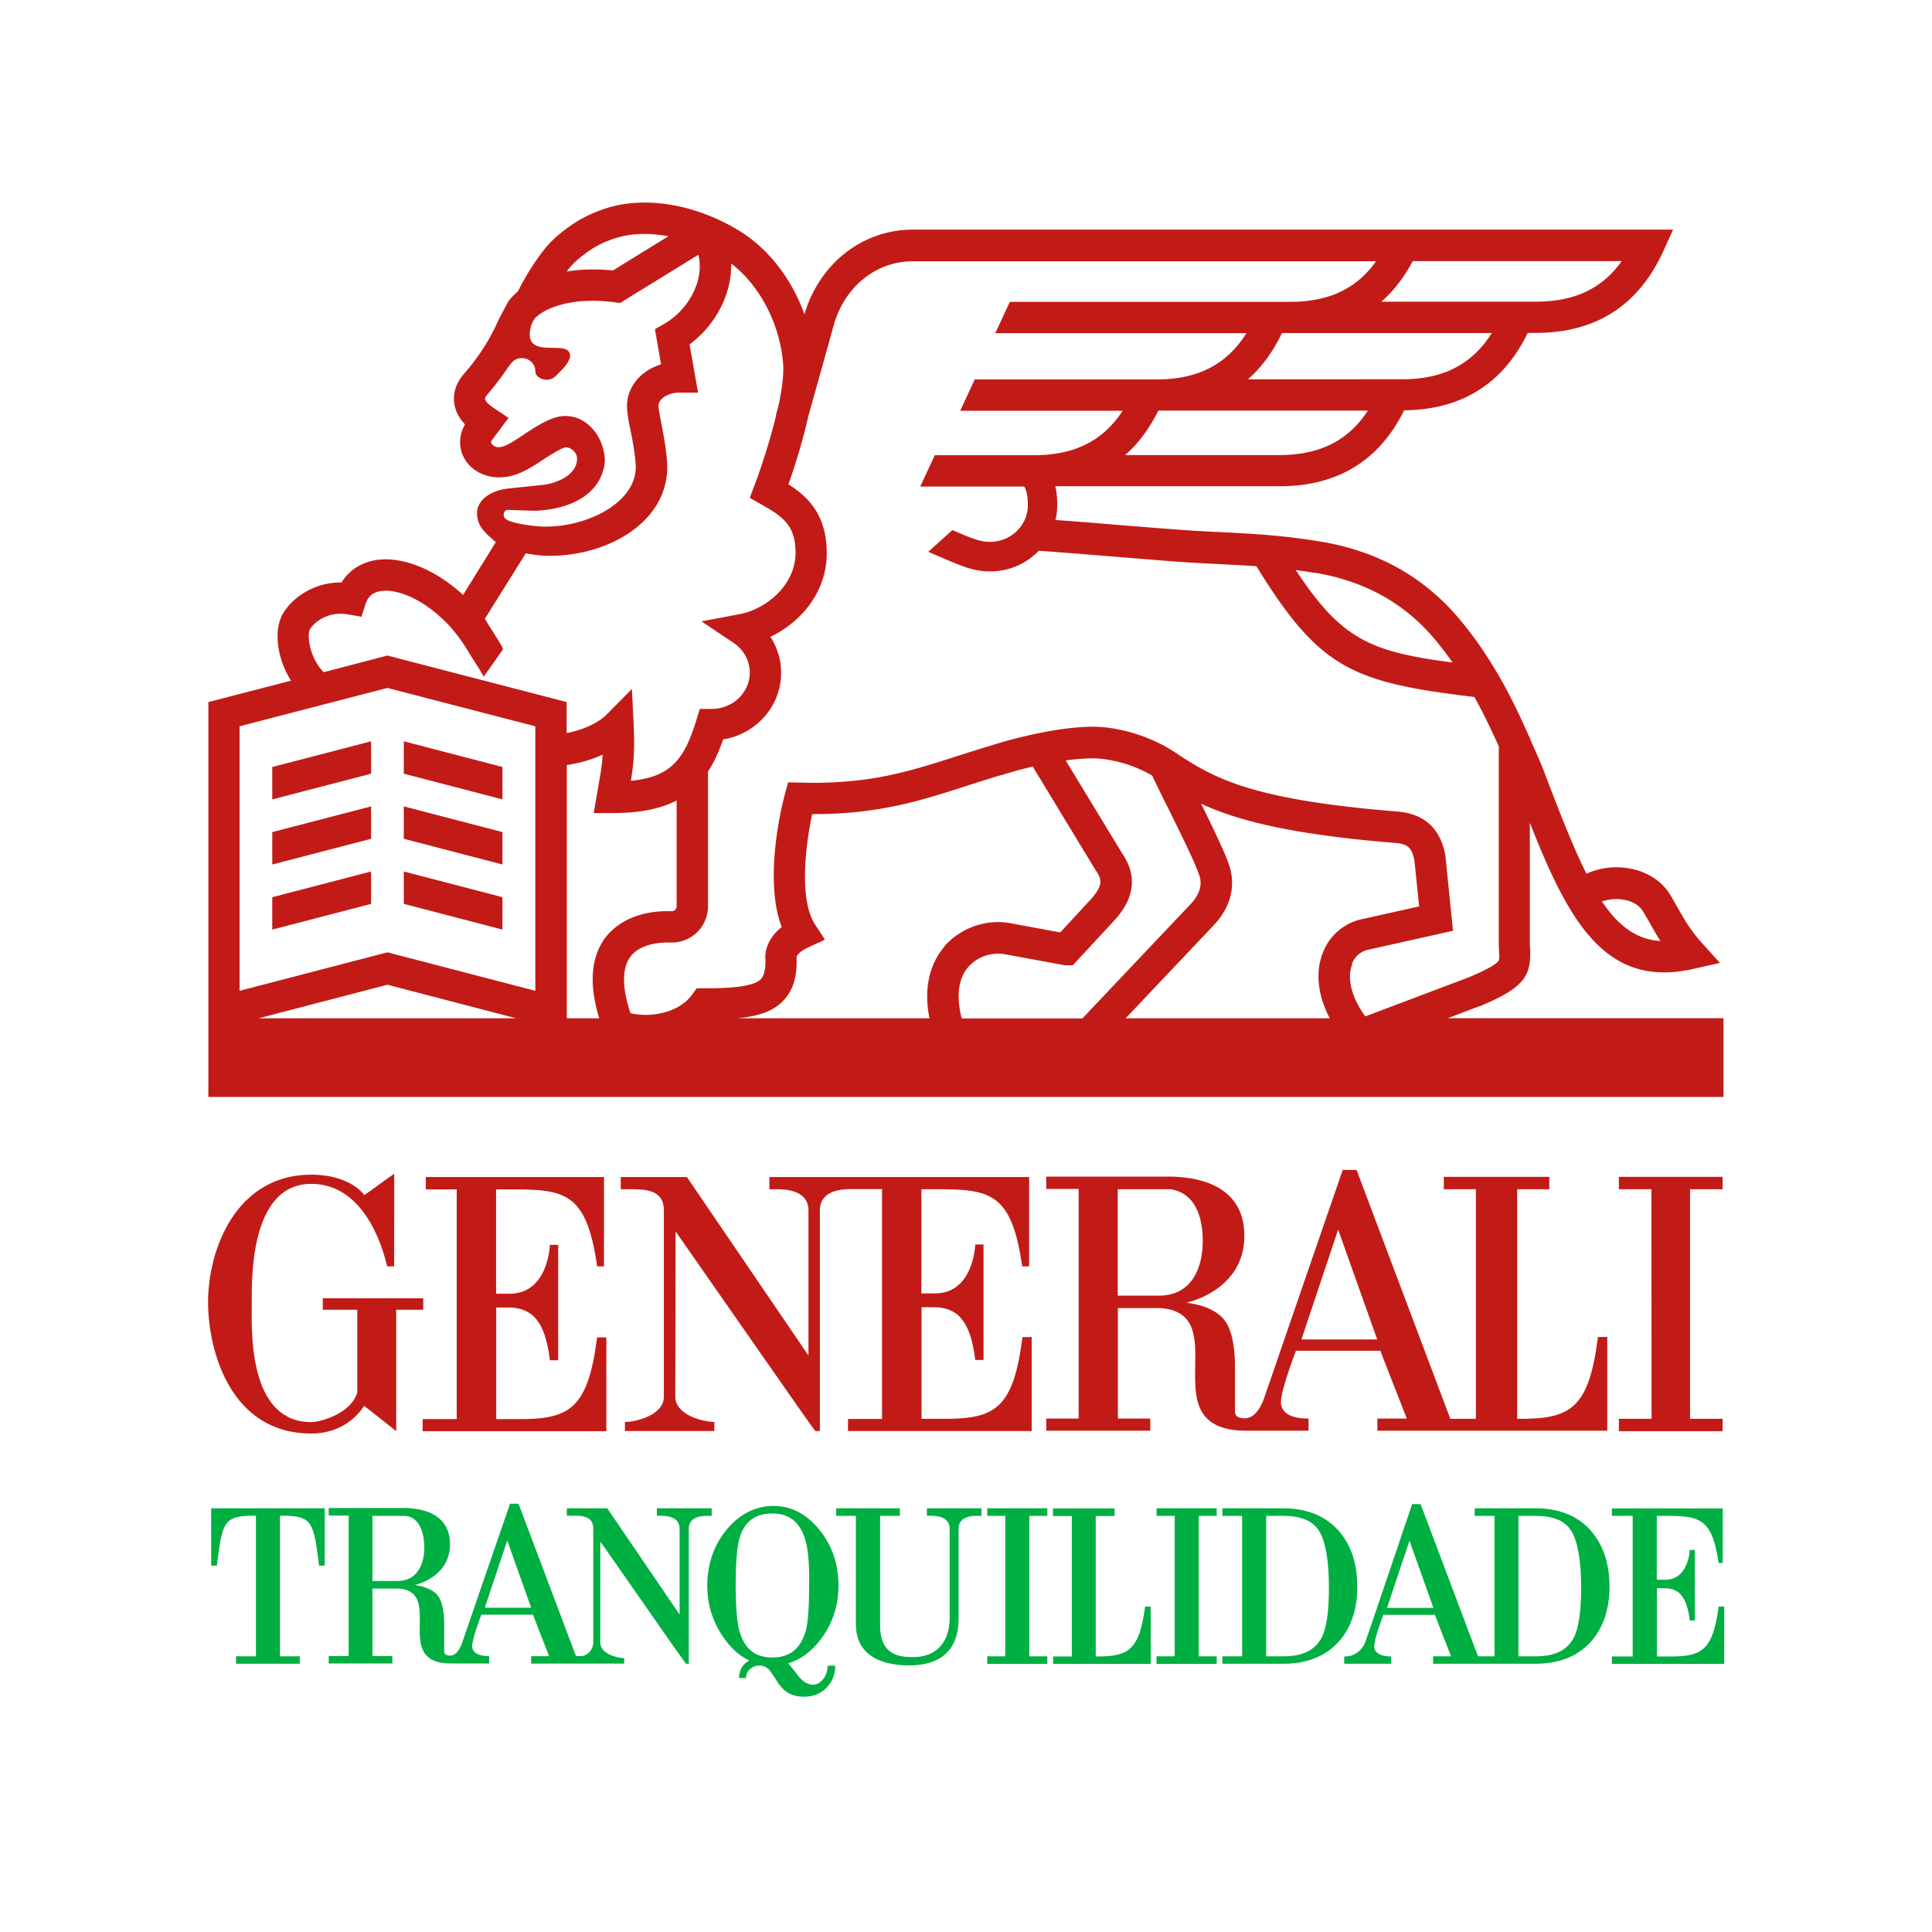
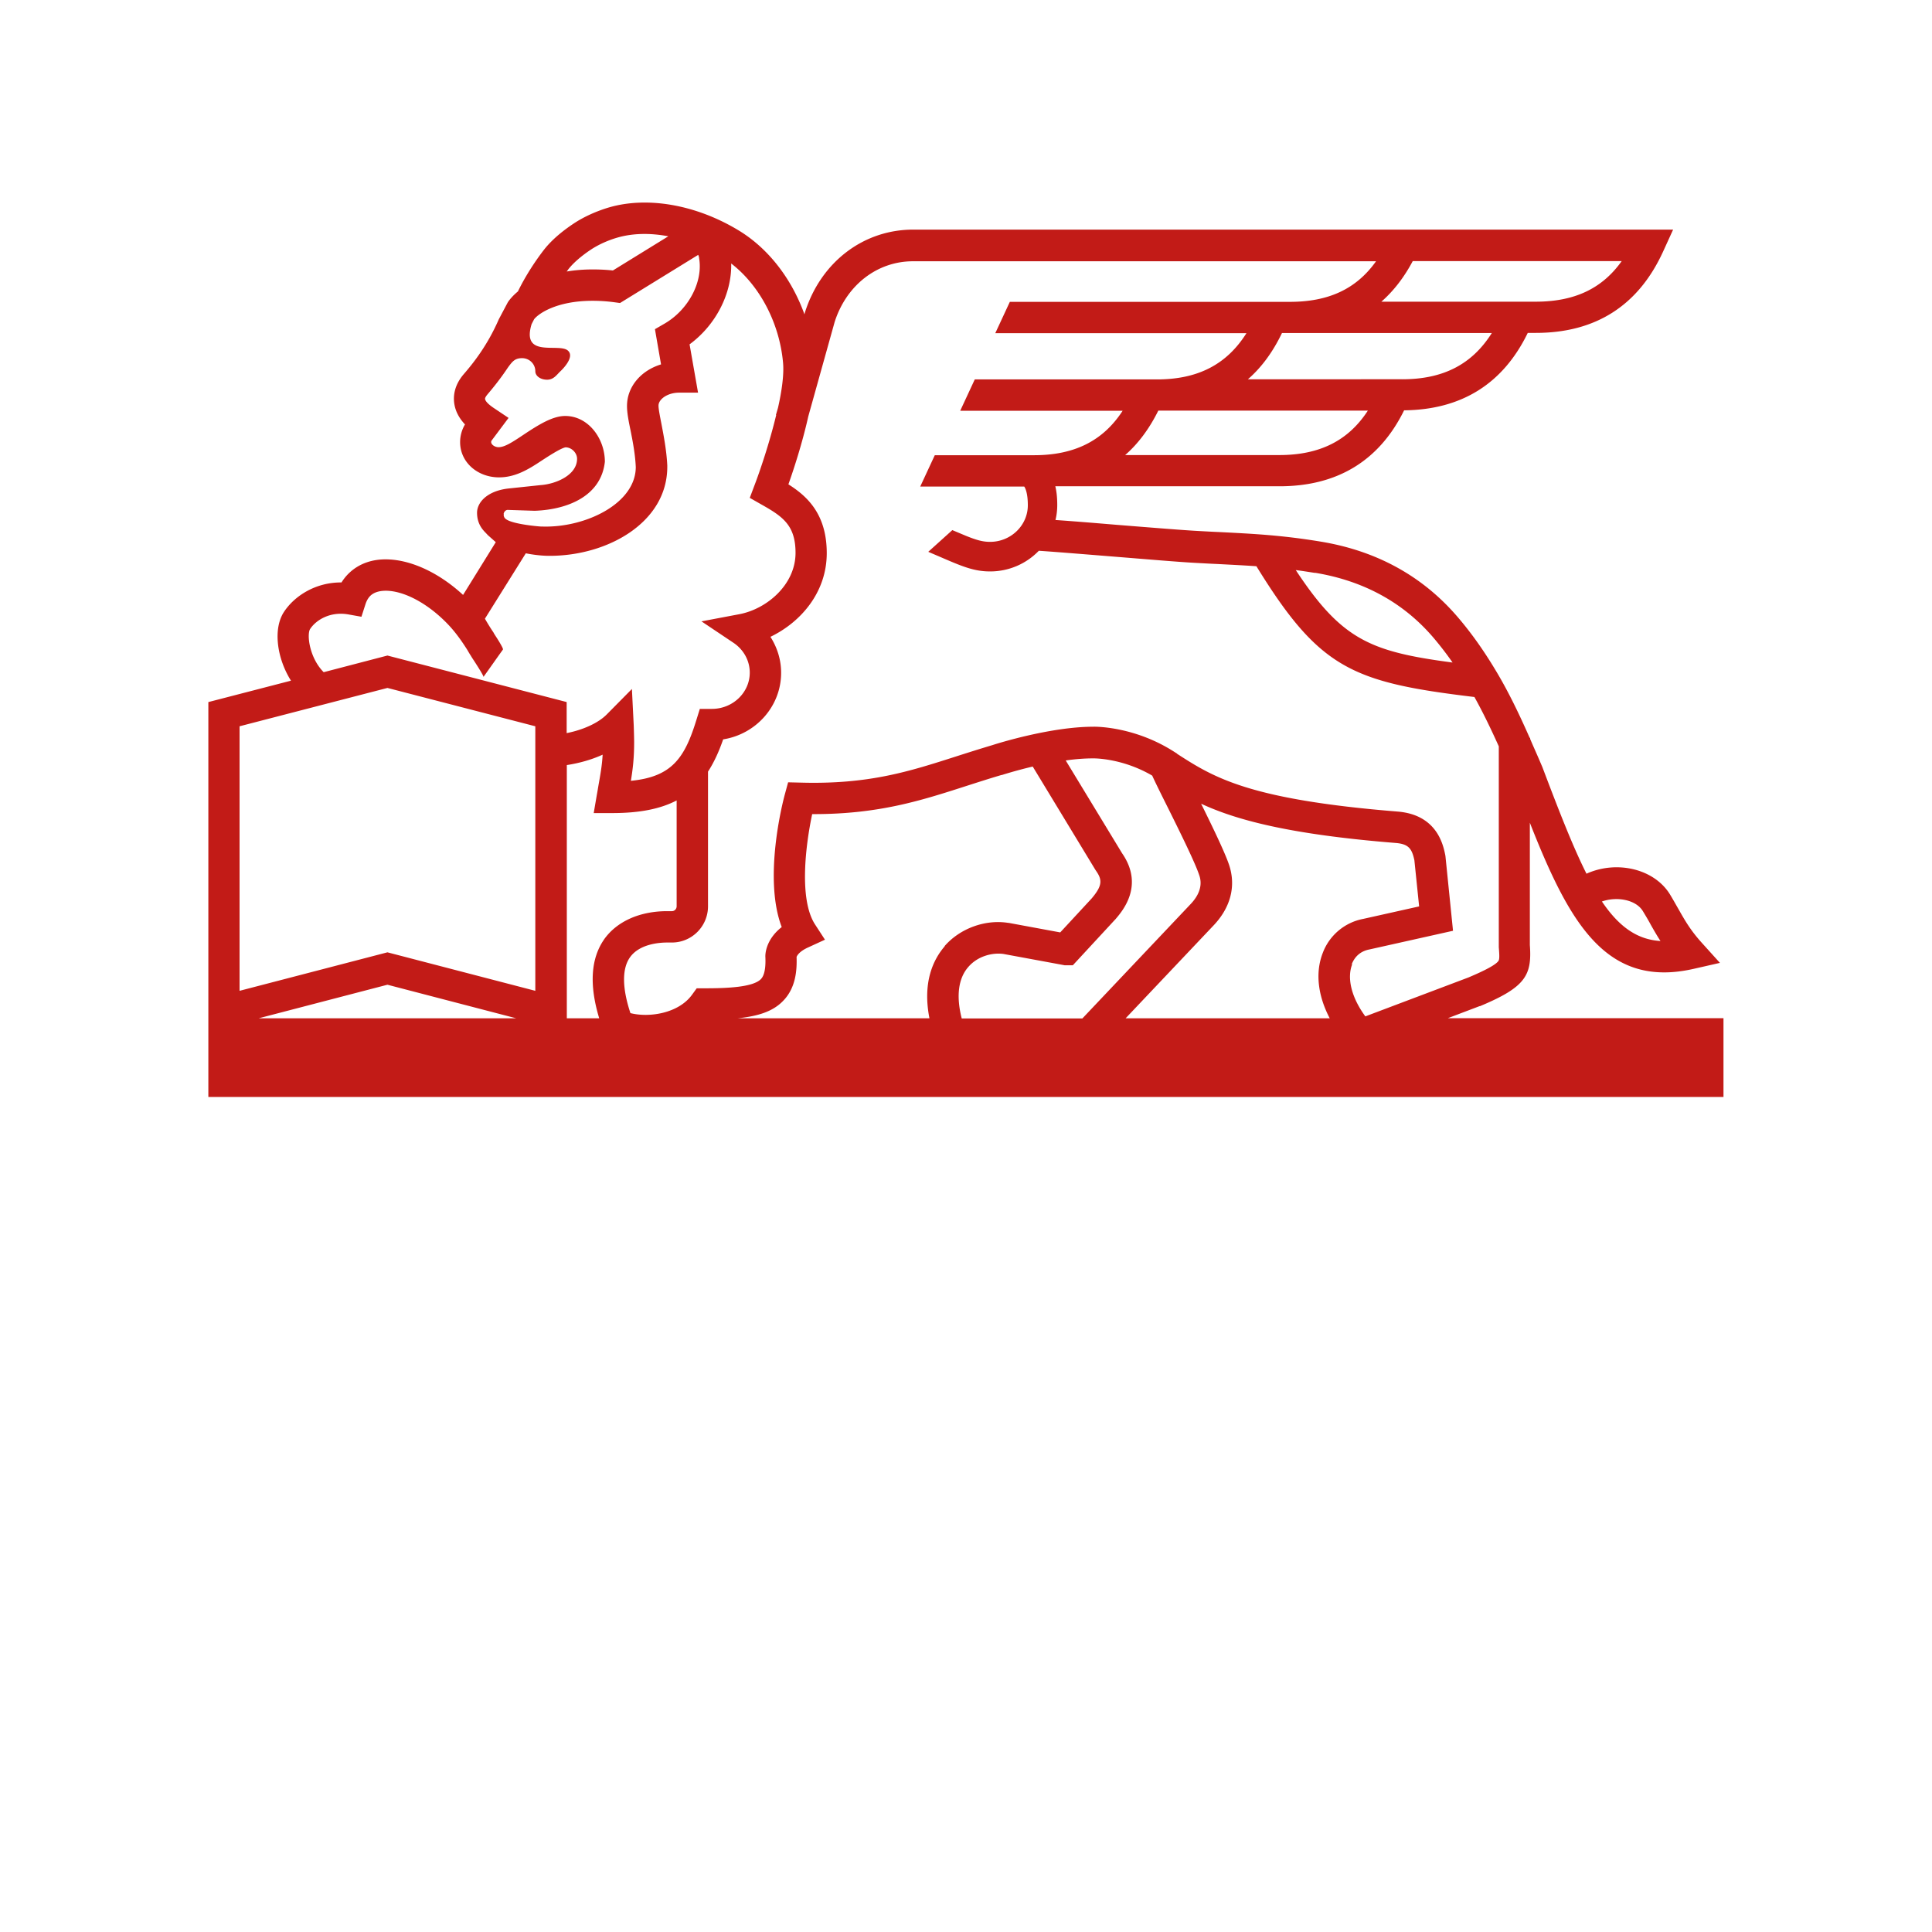
<svg xmlns="http://www.w3.org/2000/svg" id="Layer_1" data-name="Layer 1" viewBox="0 0 130 130">
  <defs>
    <style>.cls-1{fill:#00af41}.cls-2{fill:#c21b17}</style>
  </defs>
-   <path class="cls-2" d="M33.38 87.05v-7.02c4.41 0 6.03-.22 6.8 5.18h.46V79.2H28.65v.83h2.08v15.46h-2.29v.81H40.8v-6.31h-.62c-.62 4.78-1.83 5.5-5.22 5.5h-1.57v-7.51h.91c1.52.04 2.39.93 2.7 3.55h.56v-7.77H37c0 .04-.11 3.34-2.77 3.29h-.85ZM28.48 87.36h-6.76v.77h2.32v5.56c-.39 1.41-2.47 2-3.09 2-4.32 0-4.01-6.32-4.01-8.01 0-1.55-.15-8.02 4.01-8.02 2.93 0 4.48 2.92 5.1 5.55h.47c0-1.08.02-6.23 0-6.22.01-.04-2.01 1.45-2.02 1.43.05 0-.92-1.38-3.55-1.38-5.1 0-6.97 5.09-6.95 8.64.02 3.25 1.52 8.78 6.95 8.78 1.71 0 2.91-.87 3.55-1.86 0-.02 2.15 1.69 2.16 1.7v-8.17h1.82v-.77ZM107.52 89.98c-.61 4.78-1.83 5.49-5.22 5.49h-.21V80.02h2.16v-.83h-7.1v.83h2.16v15.45h-1.72l-6.31-16.75h-.93s-5.24 15.19-5.25 15.24c.01-.04-.39 1.41-1.26 1.47-.8.04-.74-.38-.74-.53v-2.93c0-.77-.06-2.52-.86-3.32-.89-.9-2.42-.97-2.39-1 0 0 3.88-.8 3.88-4.49 0-2.59-1.8-3.87-4.8-3.99H70.4V80h2.18v15.45H70.4v.82h7v-.82h-2.18v-7.43h2.91c5.05.42-.87 8.26 5.75 8.25h4.17v-.82c-.23 0-1.76.04-1.86-1.02-.06-.77 1.01-3.54 1.01-3.54h5.68s1.77 4.56 1.78 4.56h-1.98v.82h15.47v-6.31h-.62Zm-29.53-2.8h-2.78v-7.16h3.55c2.08.32 2.17 2.72 2.17 3.49 0 1.85-.77 3.67-2.94 3.67Zm9.58 2.95 2.47-7.39 2.63 7.39h-5.09ZM61.98 80.02c4.4 0 6.03-.21 6.8 5.19h.47V79.2H51.77v.82h.46c.62 0 2.08.05 2.17 1.33v9.86L46.22 79.2h-4.45v.82h.74c.88 0 2.11.04 2.16 1.33v12.63c0 1.23-1.85 1.7-2.62 1.7v.61h6.02v-.61c-.77 0-2.63-.47-2.63-1.7l.02-11.12c3.24 4.63 9.35 13.44 9.4 13.43h.31V81.34c.08-1.29 1.55-1.33 2.17-1.33h2.01v15.47h-2.29v.81h12.36v-6.32h-.62c-.61 4.78-1.82 5.5-5.22 5.5h-1.57v-7.51h.91c1.52.04 2.39.93 2.7 3.55h.56v-7.77h-.56c0 .04-.11 3.34-2.77 3.29H62V80ZM115.91 80.02v-.83h-6.98v.83h2.19l.01 15.45h-2.2v.83h6.98v-.83h-2.19V80.02h2.19z" />
-   <path class="cls-1" d="M62.37 101.49v.5h.21c.38 0 1.27.03 1.32.82v6.07c0 1.61-.9 2.62-2.43 2.62-.8 0-2.25-.03-2.25-2.1V102h1.33v-.51h-4.29v.51h1.33v7.31c0 1.66 1.14 2.75 3.59 2.75 2.28 0 3.32-1.2 3.32-3.11v-6.14c.05-.79.89-.81 1.26-.81h.28v-.51h-3.68ZM44.2 101.49v.5h.21c.38 0 1.27.03 1.32.82v5.83L41.21 102l-.35-.51h-2.72v.5h.77c.18.01.36.04.52.1.27.1.47.31.49.71v7.72c0 .1-.02.2-.05.29-.09.27-.3.5-.57.59-.21.07-.55.02-.55.02l-3.86-10.24h-.57s-3.21 9.29-3.21 9.32c0 0-.24.85-.77.9-.49.02-.45-.23-.45-.32v-1.79c0-.47-.04-1.54-.52-2.03-.54-.54-1.46-.59-1.46-.61 0 0 2.37-.49 2.37-2.74 0-1.58-1.1-2.37-2.94-2.44h-5.22v.51h1.34v9.45h-1.34v.5h4.28v-.5h-1.34v-4.54h1.78c3.09.25-.53 5.05 3.52 5.04h2.55v-.5c-.14 0-1.08.03-1.14-.62-.04-.47.62-2.16.62-2.16h3.47s1.08 2.79 1.09 2.79h-1.21v.5H42v-.37c-.47 0-1.61-.29-1.61-1.04v-6.8c.21.29.43.6.66.93l4.17 5.98c.13.19.26.37.37.52.35.49.56.79.57.79h.19v-9.14c.05-.79.89-.81 1.26-.81h.28v-.51h-3.68Zm-17.44 4.89h-1.7V102h2.1c1.29 0 1.39 1.66 1.39 2.13 0 1.13-.47 2.25-1.8 2.25Zm5.86 1.8 1.51-4.52 1.61 4.52h-3.12ZM108.46 102h1.4v9.46h-1.4v.5h7.56v-3.86h-.38c-.38 2.92-1.12 3.36-3.19 3.36h-.96v-4.59h.56c.93.02 1.46.57 1.65 2.17h.34v-4.75h-.34c0 .02-.07 2.04-1.7 2.01h-.52V102c2.69 0 3.69-.13 4.16 3.17h.28v-3.67h-7.46v.5ZM70.86 111.96h6.57v-3.86h-.38c-.38 2.92-1.12 3.36-3.19 3.36h-.13v-9.45H75v-.51h-4.15v.51h1.27v9.45h-1.26v.5ZM70.47 102v-.51h-4.04v.51h1.21v9.45h-1.21v.51h4.04v-.51h-1.21V102h1.21zM81.87 102v-.51h-4.05v.51h1.22v9.45h-1.22v.51h4.05v-.51h-1.21V102h1.21zM82.25 111.96v-.51h1.33V102h-1.33v-.51h4.1c1.54 0 2.76.48 3.65 1.43.88.95 1.33 2.24 1.33 3.84 0 1.5-.4 2.72-1.2 3.65-.89 1.02-2.16 1.54-3.78 1.54h-4.1Zm4.12-.51c1.29 0 2.14-.41 2.59-1.32.31-.63.46-1.74.46-3.29 0-1.85-.23-3.14-.67-3.84-.44-.69-1.24-1-2.38-1H85.2v9.45h1.17ZM14.21 101.49v3.86h.38c.38-2.92.42-3.36 2.5-3.36h.13v9.46h-1.34v.5h4.29v-.5h-1.33v-9.46h.13c2.08 0 2.13.44 2.5 3.36h.38v-3.86h-7.63ZM55.68 112.16c-.01.34-.12.63-.32.86-.2.23-.42.34-.67.34-.34 0-.68-.21-.99-.61-.31-.4-.51-.65-.59-.75s-.06-.06-.08-.08c.82-.23 1.55-.77 2.18-1.59.8-1.05 1.21-2.28 1.21-3.64 0-1.44-.43-2.71-1.29-3.76-.86-1.06-1.9-1.6-3.08-1.6s-2.28.53-3.15 1.59c-.87 1.05-1.31 2.32-1.31 3.78 0 1.24.35 2.39 1.05 3.42.51.76 1.11 1.3 1.78 1.61-.41.21-.65.58-.69 1.09v.09h.47v-.08c.03-.23.12-.41.3-.55.17-.14.37-.21.6-.21.32 0 .58.15.78.45l.54.81c.38.56.94.84 1.67.84.6 0 1.1-.19 1.49-.57.39-.38.6-.86.62-1.43v-.09h-.5v.08Zm-6.17-5.81c0-1.5.11-2.48.32-3.07.36-.97 1.06-1.44 2.14-1.44s1.79.52 2.16 1.6c.22.63.32 1.54.32 2.86 0 1.73-.07 2.82-.22 3.39-.34 1.24-1.08 1.84-2.26 1.84s-1.9-.6-2.23-1.84c-.16-.57-.24-1.65-.24-3.35ZM106.98 102.92c-.88-.95-2.11-1.43-3.65-1.43h-4.1v.51h1.33v9.45h-1.11l-3.86-10.24h-.57s-3.04 8.99-3.14 9.25c-.19.54-.71 1.02-1.43 1v.49h3.16v-.49c-.14 0-1.08.01-1.14-.64-.04-.47.61-2.16.61-2.16h3.47s1.08 2.79 1.09 2.79h-1.21v.5h6.89c1.62 0 2.89-.52 3.78-1.54.79-.93 1.2-2.16 1.2-3.65 0-1.6-.45-2.89-1.33-3.84Zm-13.65 5.27 1.51-4.52 1.61 4.52h-3.12Zm12.6 1.94c-.45.91-1.3 1.32-2.59 1.32h-1.17V102h1.17c1.14 0 1.95.31 2.38 1 .44.7.67 2 .67 3.84 0 1.55-.16 2.66-.46 3.29Z" />
  <path class="cls-2" d="m97.4 68.52 2.16-.82h.03c3.06-1.28 3.5-2.07 3.35-4.11v-8.23c2.33 5.92 4.53 10.08 9.05 10.07.61 0 1.27-.08 1.98-.24l1.76-.4-1.21-1.34c-.77-.85-1.15-1.52-1.58-2.28-.18-.31-.36-.64-.58-1-1.06-1.71-3.57-2.3-5.61-1.38-.92-1.83-1.85-4.22-2.97-7.18l-.24-.56c-.19-.44-.39-.88-.58-1.33v-.07h-.03c-.69-1.56-1.43-3.12-2.32-4.59-.8-1.33-1.62-2.48-2.5-3.51-2.36-2.77-5.47-4.49-9.27-5.11-2.62-.43-4.48-.52-6.83-.64-.49-.02-1-.05-1.54-.08-1.06-.06-3.26-.24-5.39-.41-1.43-.12-2.9-.24-4.06-.32.08-.32.12-.66.12-1.01 0-.47-.04-.89-.13-1.26H86.1c3.89 0 6.71-1.72 8.38-5.11 3.87-.04 6.66-1.79 8.32-5.21h.54c4.03 0 6.9-1.84 8.56-5.46l.68-1.49H61.45c-3.36 0-6.22 2.19-7.29 5.58l-.03.12c-.87-2.42-2.46-4.48-4.5-5.69-2.83-1.69-6.06-2.25-8.63-1.51-.85.25-1.7.63-2.38 1.08-.59.39-1.42 1.01-2.02 1.78-.65.84-1.29 1.85-1.75 2.8-.29.24-.52.49-.68.73l-.61 1.15-.03.07c-.73 1.65-1.62 2.8-2.32 3.61-.69.8-.72 1.57-.63 2.06.1.55.39.99.71 1.33l-.02.03c-.2.35-.31.75-.31 1.16 0 1.35 1.17 2.37 2.62 2.37 1.05 0 1.91-.49 2.81-1.09.37-.24 1.35-.89 1.67-.93.4 0 .77.37.77.77 0 1.1-1.43 1.7-2.45 1.77l-2.08.22c-1.49.14-2.2.93-2.2 1.64s.34 1.11.58 1.35l.15.16.53.47-2.2 3.55c-1.57-1.45-3.41-2.33-5.04-2.39-1.05-.04-1.96.28-2.63.92-.19.18-.36.39-.51.63h-.04c-1.74 0-3.14.93-3.83 1.98-.75 1.14-.48 3.12.47 4.63l-5.56 1.44v26.57h101.95v-5.3H97.41Zm13.14-7.22c.2.33.38.63.54.93.21.37.41.72.65 1.09-1.6-.1-2.81-.99-3.94-2.66 1.03-.36 2.29-.11 2.75.64ZM88.48 38.54c3.29.54 5.98 2.02 8 4.4.43.51.85 1.05 1.26 1.64-5.53-.73-7.46-1.53-10.55-6.22.41.05.84.12 1.29.19Zm-2.39-7.92H75.71c.89-.78 1.63-1.78 2.23-2.99h14.1c-1.32 2.03-3.25 2.99-5.96 2.99Zm8.26-5.1H83.97c.92-.8 1.68-1.84 2.29-3.11h14.12c-1.33 2.11-3.27 3.11-6.03 3.11Zm.71-7.95h14.06c-1.32 1.86-3.19 2.73-5.79 2.73H92.95c.83-.73 1.53-1.64 2.11-2.73Zm-56.81.54c.33-.42.87-.89 1.52-1.32.5-.33 1.16-.63 1.8-.81 1.02-.29 2.19-.31 3.4-.08l-3.73 2.3c-.46-.05-.92-.07-1.36-.07-.63 0-1.21.05-1.75.14.04-.05.08-.1.11-.15Zm-4.36 16.46c.03-.15.15-.26.27-.26l1.82.06c2.22-.08 4.47-.99 4.72-3.3 0-1.56-1.11-3.08-2.67-3.08-.84 0-1.78.58-2.83 1.28-.69.46-1.23.82-1.65.82-.28 0-.5-.19-.5-.34 0-.03 0-.05.01-.08l1.16-1.55-1-.67c-.21-.14-.55-.4-.58-.6-.02-.09.12-.26.16-.31.41-.48.89-1.08 1.37-1.8.3-.41.47-.64.96-.64s.89.39.89.88c0 .32.35.57.79.57s.63-.31.9-.57c0 0 1.04-.95.49-1.4-.63-.51-3.13.53-2.43-1.77l.17-.33c.27-.35 1.47-1.24 3.94-1.24.47 0 .96.03 1.47.1l.37.05 5.26-3.24c.05.11.06.19.06.19v.03c.28 1.59-.72 3.48-2.33 4.41l-.64.37.41 2.37c-1.35.41-2.29 1.5-2.29 2.8 0 .45.1.98.24 1.65.15.75.31 1.59.35 2.45 0 2.47-3.4 4.1-6.28 4.01h-.07c-.12 0-1.95-.15-2.4-.51-.09-.06-.16-.21-.13-.32Zm-13.02 7.75c.42-.63 1.37-1.18 2.55-.98l.9.16.28-.87c.08-.23.18-.4.32-.54.25-.24.63-.35 1.11-.34 1.27.04 2.86.93 4.16 2.31.47.5.89 1.09 1.26 1.68.07.12.15.26.23.38.1.17.19.3.21.33.05.08.68 1.04.64 1.1.44-.61.87-1.23 1.31-1.84.01-.02 0-.07-.04-.15-.1-.21-.33-.58-.47-.79-.03-.05-.07-.11-.1-.16v-.01c-.01-.02-.07-.11-.15-.23-.15-.23-.35-.56-.45-.74l2.75-4.4c.69.14 1.27.17 1.55.17H37c3.88 0 7.9-2.24 7.9-5.99v-.09c-.05-1.02-.24-1.99-.39-2.78-.1-.52-.2-1-.2-1.25 0-.41.58-.87 1.4-.87h1.26l-.57-3.25c1.77-1.3 2.85-3.42 2.8-5.44 1.9 1.46 3.25 3.99 3.49 6.68.07.78-.08 1.88-.34 3.03l-.14.48h.02c-.45 1.88-1.11 3.82-1.46 4.73l-.32.85.79.45c1.42.8 2.29 1.39 2.29 3.25 0 2.14-1.93 3.78-3.79 4.13l-2.54.48 2.15 1.44c.69.46 1.1 1.21 1.1 2.01 0 1.34-1.14 2.44-2.55 2.44h-.81l-.23.74c-.79 2.57-1.65 3.83-4.41 4.1.13-.78.22-1.53.22-2.6 0-.25-.02-.95-.03-1.18l-.12-2.4-1.69 1.71c-.57.58-1.59 1.04-2.7 1.26v-2.09l-12.06-3.13-4.29 1.12c-.96-.96-1.15-2.54-.91-2.91Zm-3.47 26.2 8.67-2.26 8.67 2.26H17.4Zm18.62-1.85-9.95-2.59-9.95 2.59v-17.8l9.95-2.58 9.95 2.58v17.8Zm4.63-3.46c-.9 1.29-1.01 3.07-.33 5.31h-2.18V51.48c.78-.12 1.62-.34 2.41-.7-.04.74-.15 1.33-.29 2.12-.03.18-.06.37-.1.58l-.21 1.23h1.25c1.87 0 3.26-.29 4.33-.85v7.12c0 .18-.14.33-.32.33h-.32c-1.86 0-3.4.7-4.25 1.91Zm22.92.46c-.76.88-1.51 2.4-1.03 4.85H49.62c1.39-.14 2.4-.46 3.09-1.19.85-.88.92-2.08.89-2.94.03-.08.17-.37.8-.65l1.11-.51-.67-1.03c-1.1-1.7-.62-5.4-.19-7.42h.1c4.38 0 7.22-.91 10.2-1.87.78-.25 1.58-.51 2.43-.76h.03s.89-.29 2.08-.57l4.21 6.94.04.06c.42.6.47.99-.29 1.88l-2.11 2.28-3.46-.64h-.03c-1.56-.25-3.25.37-4.29 1.56Zm1.14 4.85c-.38-1.49-.23-2.69.45-3.46.65-.75 1.65-.97 2.36-.87l4.01.74.1.02h.56l2.83-3.06.03-.03c.48-.56 1.96-2.27.45-4.45l-3.79-6.24c.63-.09 1.26-.14 1.84-.14h.03s1.92-.03 3.95 1.16c.27.59.66 1.37 1.09 2.23.8 1.61 1.79 3.62 2.06 4.43.09.25.36 1.03-.59 2.01l-7.26 7.67h-8.12Zm24.75 0H75.74l5.88-6.21c1.19-1.23 1.57-2.7 1.07-4.15-.29-.84-1.06-2.44-1.87-4.08 2.33 1.08 5.87 2.06 13.08 2.64.87.07 1.1.37 1.27 1.16l.32 3.11-3.76.84a3.63 3.63 0 0 0-2.72 2.28c-.52 1.32-.34 2.88.47 4.42Zm1.5-3.65c.21-.53.61-.87 1.17-.98l5.64-1.26-.51-5.03-.02-.11c-.14-.66-.56-2.66-3.18-2.88-10.07-.81-12.41-2.31-14.86-3.89v-.02h-.01l-.16-.1c-2.62-1.69-5.21-1.71-5.47-1.7-2.85 0-6.46 1.13-6.76 1.23-.87.26-1.69.52-2.47.77-3.15 1.01-5.88 1.89-10.46 1.76l-.84-.02-.22.81c-.17.62-1.45 5.68-.21 8.93-1.11.87-1.11 1.88-1.1 2.02.05 1.11-.22 1.39-.3 1.48-.53.55-2.28.62-3.76.62h-.56l-.32.44c-.91 1.25-2.88 1.55-4.14 1.23-.56-1.69-.57-2.98-.04-3.74.63-.91 1.97-1.01 2.51-1.01h.32c1.34 0 2.43-1.09 2.43-2.44v-9.06c.41-.63.74-1.36 1.02-2.17 2.21-.35 3.9-2.23 3.9-4.48 0-.87-.26-1.7-.72-2.42 2.04-.98 3.79-2.99 3.79-5.63s-1.33-3.84-2.58-4.63c.36-1.01.94-2.79 1.34-4.58l1.77-6.34c.79-2.48 2.86-4.09 5.27-4.09h31.16c-1.32 1.86-3.19 2.73-5.79 2.73H67.95l-.98 2.11h16.9c-1.33 2.11-3.27 3.11-6.03 3.11H65.59l-.98 2.11h10.93c-1.32 2.03-3.25 2.99-5.96 2.99H62.9l-.98 2.11h7c.06.09.24.41.24 1.26 0 1.35-1.14 2.46-2.54 2.46-.48 0-.89-.11-1.61-.4l-.93-.39-1.62 1.46c.3.13.61.26.91.39 1.41.61 2.19.93 3.25.93 1.29 0 2.45-.53 3.28-1.39 1.2.08 3.14.24 5.01.39 2.24.18 4.35.36 5.45.42.55.03 1.06.06 1.55.08.93.05 1.78.09 2.63.15 4.25 6.9 6.43 7.81 14.67 8.8.59 1.06 1.13 2.19 1.64 3.32v13.52c.05.62.05.83-.04.94-.29.37-1.56.9-2 1.09l-6.94 2.62c-.92-1.25-1.25-2.55-.89-3.49Z" />
-   <path class="cls-2" d="m33.81 51.61-6.64-1.73v2.18l6.64 1.73v-2.18zM18.32 53.79l6.65-1.73v-2.18l-6.65 1.73v2.18zM18.32 58.17l6.65-1.73v-2.18l-6.65 1.73v2.18zM33.81 55.99l-6.64-1.73v2.18l6.64 1.73v-2.18zM33.81 60.37l-6.64-1.73v2.18l6.64 1.73v-2.18zM18.32 62.55l6.65-1.73v-2.18l-6.65 1.73v2.18z" />
</svg>